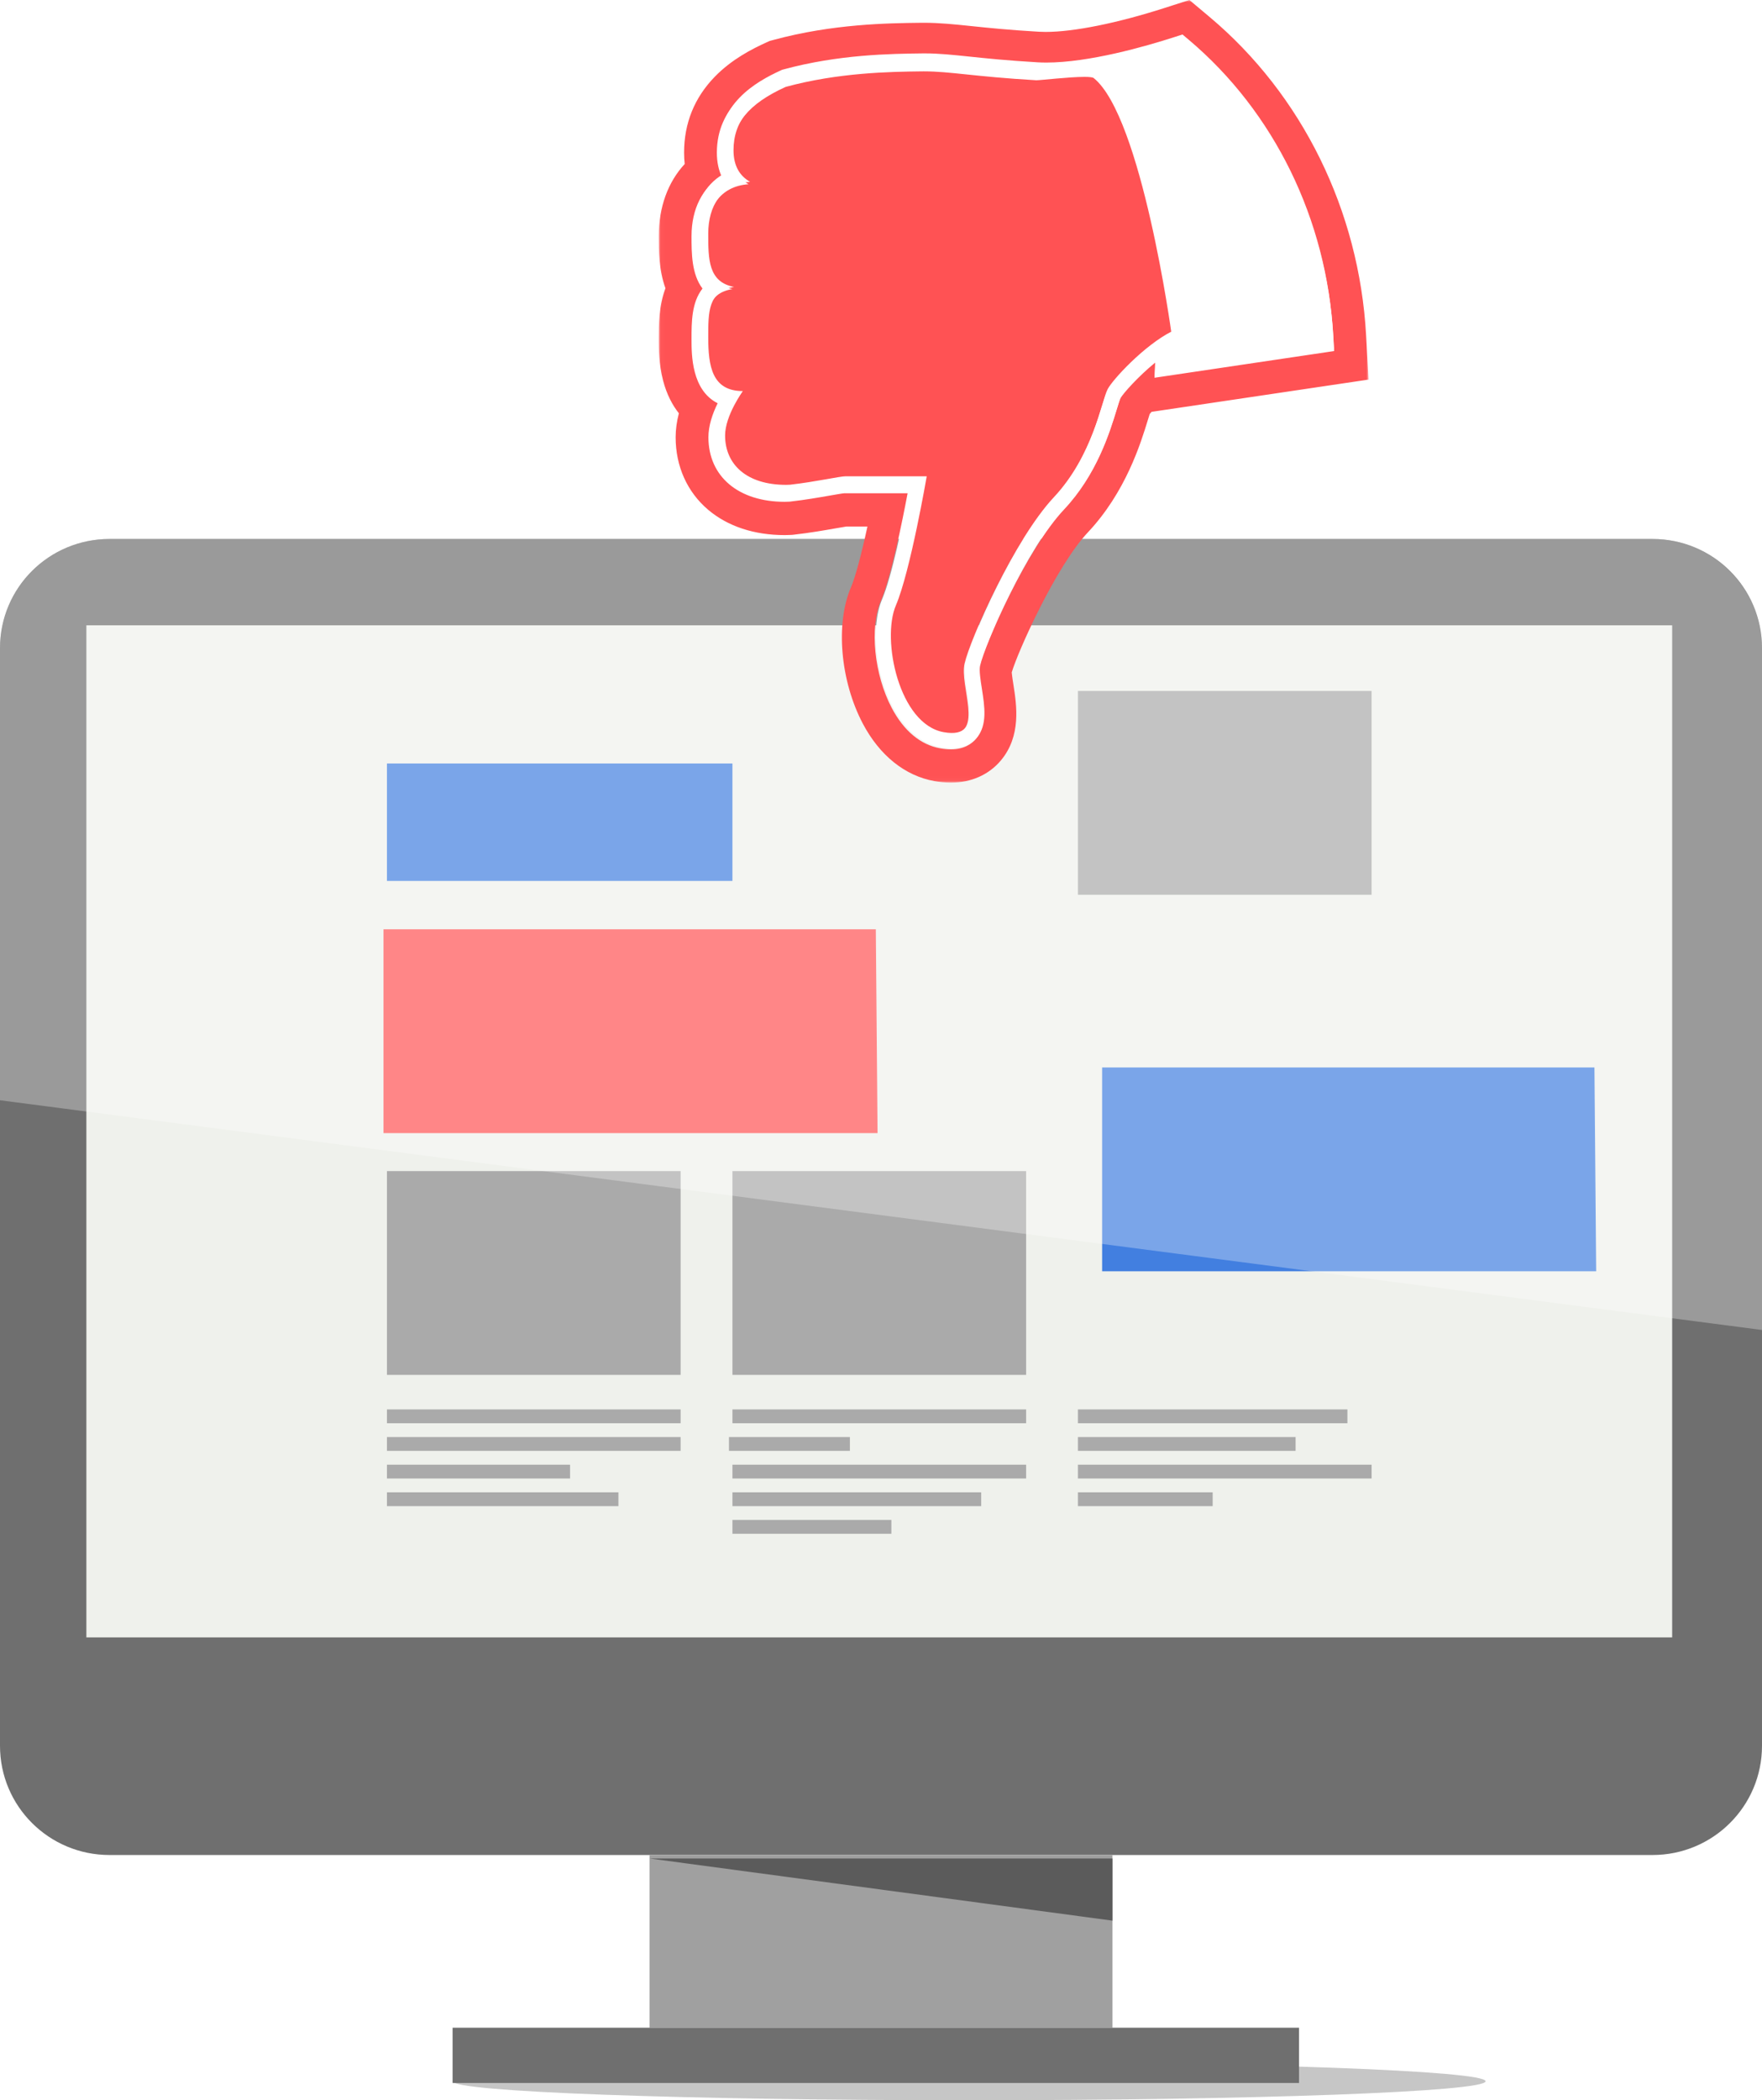
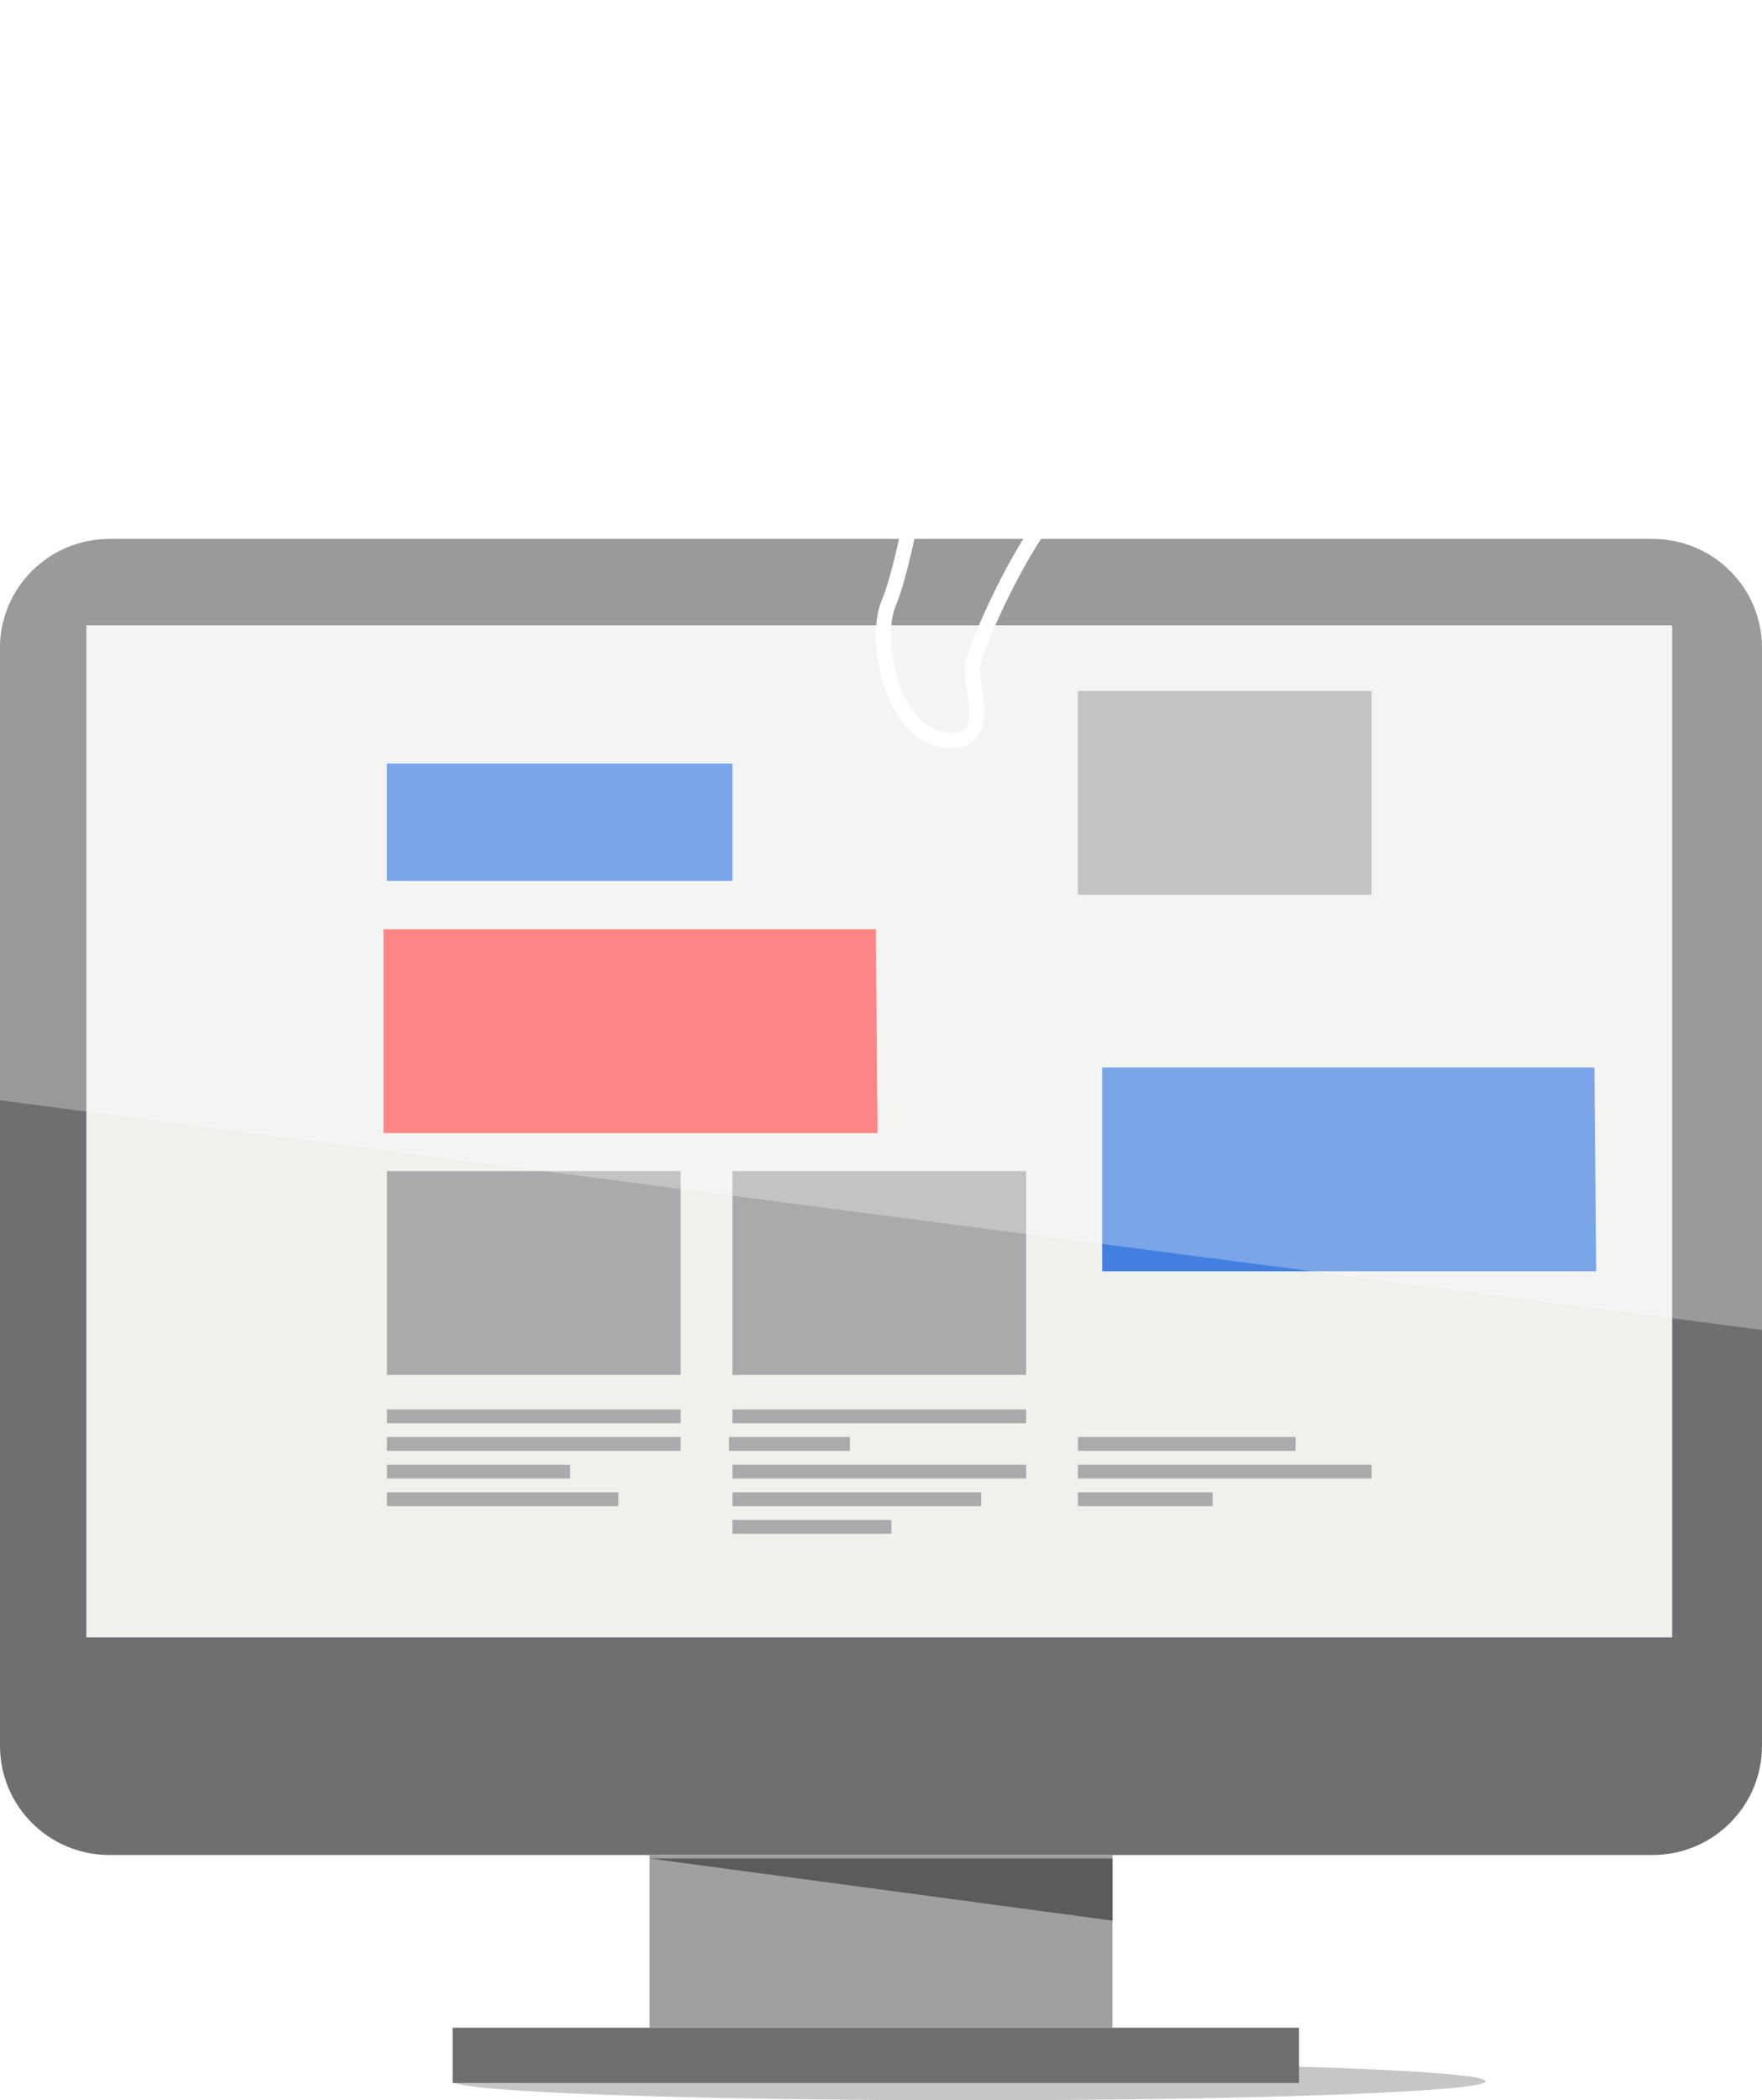
<svg xmlns="http://www.w3.org/2000/svg" xmlns:xlink="http://www.w3.org/1999/xlink" width="412px" height="491px" viewBox="0 0 412 491" version="1.1">
  <title>img_poor_design</title>
  <desc>Created with Sketch.</desc>
  <defs>
    <filter x="-17.8%" y="-16.1%" width="135.5%" height="132.2%" filterUnits="objectBoundingBox" id="filter-1">
      <feOffset dx="0" dy="5" in="SourceAlpha" result="shadowOffsetOuter1" />
      <feGaussianBlur stdDeviation="5" in="shadowOffsetOuter1" result="shadowBlurOuter1" />
      <feColorMatrix values="0 0 0 0 0 0 0 0 0 0 0 0 0 0 0 0 0 0 0.25 0" type="matrix" in="shadowBlurOuter1" result="shadowMatrixOuter1" />
      <feMerge>
        <feMergeNode in="shadowMatrixOuter1" />
        <feMergeNode in="SourceGraphic" />
      </feMerge>
    </filter>
-     <polygon id="path-2" points="0 0.034 165.969 0.034 165.969 183 0 183" />
  </defs>
  <g id="Page-1" stroke="none" stroke-width="1" fill="none" fill-rule="evenodd">
    <g id="FAQs---Why-Isn't-My-Website-Converting" transform="translate(-210, -3831)">
      <g id="img_poor_design" transform="translate(210, 3836)">
        <g id="Group-2" transform="translate(0, 121)" fill-rule="nonzero">
          <path d="M347.373,360.559 C347.373,363.018 293.283,365 226.6,365 C159.917,365 105.827,363.018 105.827,360.559 C105.827,358.099 159.917,356.117 226.6,356.117 C293.283,356.117 347.373,358.099 347.373,360.559 Z" id="Path" fill="#A0A0A0" opacity="0.6" />
          <path d="M386.383,307.666 L25.617,307.666 C11.444,307.666 0,296.257 0,282.128 L0,25.538 C0,11.409 11.444,0 25.617,0 L386.383,0 C400.556,0 412,11.409 412,25.538 L412,282.128 C412,296.257 400.556,307.666 386.383,307.666 Z" id="Path" fill="#6F6F6F" />
          <rect id="Rectangle" fill="#EFF1EC" x="20.196" y="20.188" width="370.8" height="236.604" />
          <g id="Group" transform="translate(89.671, 35.531)">
            <rect id="Rectangle" fill="#427FE0" x="0.808" y="16.958" width="80.784" height="27.456" />
            <polygon id="Rectangle" fill="#FF5254" points="0 55.719 115.118 55.719 115.522 103.363 0 103.363" />
            <polygon id="Rectangle" fill="#427FE0" points="168.031 88.02 283.149 88.02 283.553 135.664 168.031 135.664" />
            <rect id="Rectangle" fill="#AAAAAA" x="0.808" y="112.246" width="68.667" height="47.644" />
            <rect id="Rectangle" fill="#AAAAAA" x="81.592" y="112.246" width="68.667" height="47.644" />
            <rect id="Rectangle" fill="#AAAAAA" x="162.376" y="0" width="68.667" height="47.644" />
            <rect id="Rectangle" fill="#AAAAAA" x="0.808" y="167.965" width="68.667" height="3.23" />
            <rect id="Rectangle" fill="#AAAAAA" x="81.592" y="167.965" width="68.667" height="3.23" />
-             <rect id="Rectangle" fill="#AAAAAA" x="162.376" y="167.965" width="63.012" height="3.23" />
            <rect id="Rectangle" fill="#AAAAAA" x="0.808" y="174.425" width="68.667" height="3.23" />
            <rect id="Rectangle" fill="#AAAAAA" x="80.784" y="174.425" width="28.275" height="3.23" />
            <rect id="Rectangle" fill="#AAAAAA" x="162.376" y="174.425" width="50.894" height="3.23" />
            <rect id="Rectangle" fill="#AAAAAA" x="0.808" y="180.885" width="42.816" height="3.23" />
            <rect id="Rectangle" fill="#AAAAAA" x="81.592" y="180.885" width="68.667" height="3.23" />
            <rect id="Rectangle" fill="#AAAAAA" x="162.376" y="180.885" width="68.667" height="3.23" />
            <rect id="Rectangle" fill="#AAAAAA" x="0.808" y="187.345" width="54.125" height="3.23" />
            <rect id="Rectangle" fill="#AAAAAA" x="81.592" y="187.345" width="58.165" height="3.23" />
            <rect id="Rectangle" fill="#AAAAAA" x="162.376" y="187.345" width="31.506" height="3.23" />
            <rect id="Rectangle" fill="#AAAAAA" x="81.592" y="193.805" width="37.161" height="3.23" />
          </g>
          <rect id="Rectangle" fill="#A0A0A0" x="151.875" y="307.666" width="108.251" height="40.376" />
          <polygon id="Path" fill="#5B5B5B" points="260.125 323.009 151.875 308.473 260.125 308.473" />
          <path d="M386.383,0 L25.617,0 C11.444,0 0,11.453 0,25.637 L0,131.221 L412,184.923 L412,25.637 C412,11.529 400.556,0 386.383,0 Z" id="Path" fill="#FFFFFF" opacity="0.3" />
          <rect id="Rectangle" fill="#6F6F6F" x="105.827" y="348.042" width="197.922" height="12.92" />
        </g>
        <g id="img_thumbs_down" filter="url(#filter-1)" transform="translate(237, 91.5) rotate(-180) translate(-237, -91.5) translate(154, 0)">
          <g id="Group-5" transform="translate(0, -0)">
            <mask id="mask-3" fill="white">
              <use xlink:href="#path-2" />
            </mask>
            <g id="Clip-4" />
-             <path d="M97.649,0.034 C92.929,0.034 88.783,1.874 85.976,5.217 C81.155,10.958 82.291,18.176 83.043,22.953 C83.166,23.734 83.377,25.073 83.435,25.802 C82.02,30.639 73.061,50.642 65.654,58.513 C56.772,67.948 53.28,79.345 51.602,84.822 C51.496,85.167 51.318,85.747 51.17,86.212 C51.048,86.36 50.902,86.529 50.737,86.718 L48.939,86.985 L6.936,93.229 L-3.83236981e-05,94.259 L0.393,101.367 L0.573,104.631 C2.183,133.757 15.534,160.887 37.203,179.064 L38.677,180.302 L41.892,183 L45.869,181.724 L47.695,181.138 C58.789,177.579 68.923,175.537 75.5,175.537 C76.05,175.537 76.579,175.552 77.072,175.581 C84.126,175.99 88.992,176.496 92.902,176.904 L92.934,176.907 C96.914,177.32 100.352,177.677 103.991,177.677 L104.013,177.677 L104.035,177.677 L104.623,177.673 L104.646,177.673 L104.669,177.673 C112.382,177.582 125.291,177.428 139.174,173.658 L139.433,173.588 L140.026,173.428 L140.586,173.174 L140.84,173.059 C144.096,171.586 148.887,169.153 152.861,165.066 C157.627,160.166 160.044,154.189 160.044,147.302 C160.044,146.401 159.995,145.52 159.899,144.659 C163.81,140.446 165.969,134.572 165.969,127.803 C165.969,124.482 165.969,119.938 164.401,115.607 C165.969,111.415 165.969,107.033 165.969,103.823 L165.969,103.648 C165.969,101.635 165.969,97.888 164.945,93.998 C164.092,90.755 162.761,88.275 161.261,86.381 C161.765,84.455 162.018,82.581 162.018,80.775 C162.018,73.989 159.313,67.965 154.401,63.812 C149.829,59.946 143.643,57.903 136.51,57.903 C136.077,57.903 135.688,57.92 135.401,57.933 L135.044,57.948 L134.767,57.959 L134.492,57.99 L134.362,58.005 C130.691,58.418 127.212,59.027 124.672,59.472 L124.549,59.494 C123.825,59.62 122.684,59.819 122.127,59.903 L117.174,59.903 C118.643,53.133 120.012,48.056 121.034,45.677 C124.685,37.182 123.506,23.772 118.23,13.793 C114.31,6.376 108.371,1.618 101.506,0.393 C100.164,0.155 98.867,0.034 97.649,0.034 M66.447,165.026 C70.018,165.026 76.654,164.238 77.649,164.238 C77.674,164.238 77.696,164.239 77.713,164.239 C92.191,165.082 97.791,166.318 103.992,166.318 C104.173,166.318 104.355,166.318 104.539,166.314 C112.061,166.225 123.984,166.025 136.285,162.685 C144.991,158.746 148.859,153.994 148.859,147.302 C148.859,143.675 147.426,141.329 144.973,139.93 C151.727,139.467 154.785,134.248 154.785,127.863 C154.785,121.948 154.806,116.557 148.73,115.422 C154.846,114.415 154.785,109.608 154.785,103.648 C154.785,96.959 153.897,91.134 146.683,91.134 C146.647,91.134 150.834,85.473 150.834,80.775 C150.834,74.089 145.865,69.262 136.51,69.262 C136.205,69.262 135.908,69.283 135.606,69.293 C129.615,69.968 123.917,71.261 122.564,71.261 L103.545,71.261 C103.545,71.261 107.378,49.062 110.783,41.135 C114.19,33.207 110.076,13.455 99.571,11.581 C98.853,11.453 98.215,11.393 97.649,11.393 C89.944,11.393 95.652,22.635 94.462,27.87 C93.184,33.494 82.964,56.559 73.738,66.361 C64.513,76.162 62.525,88.85 61.106,91.588 C59.97,93.779 52.558,101.788 46.078,105.044 C46.078,105.044 53.025,155.736 64.262,164.747 C64.514,164.949 65.33,165.026 66.447,165.026 M97.649,7.818 C98.426,7.818 99.277,7.9 100.18,8.061 C104.746,8.875 108.652,12.131 111.477,17.475 C115.595,25.265 116.707,36.286 114.009,42.564 C111.676,47.995 109.047,60.968 107.778,67.687 L122.564,67.687 C122.96,67.67 124.562,67.389 125.974,67.143 C128.423,66.714 131.778,66.128 135.218,65.741 L135.348,65.726 L135.726,65.711 C135.986,65.699 136.246,65.687 136.51,65.687 C147.35,65.687 154.354,71.61 154.354,80.775 C154.354,83.47 153.412,86.254 152.194,88.728 C158.304,91.798 158.304,100.096 158.304,103.648 L158.304,103.823 C158.304,107.615 158.304,112.331 155.731,115.532 C158.304,118.906 158.304,123.838 158.304,127.803 C158.304,134.251 155.673,139.227 151.262,141.736 C151.943,143.222 152.379,145.053 152.379,147.302 C152.379,158.071 144.011,163.101 137.717,165.95 L137.463,166.065 L137.195,166.138 C124.24,169.655 111.933,169.801 104.58,169.889 L103.991,169.893 C100.734,169.893 97.623,169.569 93.684,169.16 C89.692,168.744 84.724,168.227 77.512,167.809 C76.875,167.772 76.197,167.753 75.5,167.753 C65.467,167.753 52.326,171.488 45.386,173.715 L43.56,174.301 L42.084,173.062 C22.058,156.262 9.717,131.161 8.226,104.195 L8.045,100.931 L50.049,94.688 L49.896,98.222 C53.975,94.896 57.462,90.909 57.993,89.92 C58.175,89.565 58.588,88.217 58.92,87.135 C60.54,81.848 63.556,72.006 71.194,63.891 C80.041,54.492 89.892,32.084 91.033,27.066 C91.281,25.974 90.925,23.718 90.612,21.727 C89.958,17.572 89.282,13.276 91.807,10.269 C92.746,9.151 94.522,7.818 97.649,7.818" id="Fill-3" fill="#FF5254" mask="url(#mask-3)" />
          </g>
-           <path d="M154.394,128.39 C154.394,134.79 151.345,140.021 144.611,140.485 C147.057,141.888 148.486,144.24 148.486,147.875 C148.486,154.583 144.629,159.346 135.95,163.295 C123.686,166.642 111.799,166.843 104.299,166.933 C97.892,167.009 92.412,165.722 77.555,164.853 C76.613,164.798 65.219,166.227 64.144,165.361 C52.941,156.329 46.015,105.518 46.015,105.518 C52.476,102.254 59.865,94.225 60.997,92.03 C62.413,89.285 64.394,76.567 73.592,66.743 C82.79,56.918 92.979,33.798 94.253,28.161 C95.526,22.528 88.875,9.957 99.347,11.834 C109.819,13.712 113.922,33.51 110.525,41.457 C107.13,49.403 103.309,71.655 103.309,71.655 L122.27,71.655 C123.619,71.655 129.3,70.358 135.273,69.682 C135.574,69.671 135.871,69.65 136.174,69.65 C145.5,69.65 150.455,74.49 150.455,81.191 C150.455,85.9 146.28,91.575 146.316,91.575 C153.509,91.575 154.394,97.414 154.394,104.117 C154.394,110.092 154.454,114.911 148.357,115.919 C154.415,117.058 154.394,122.461 154.394,128.39 L154.394,128.39 Z M157.902,104.117 C157.902,100.558 157.902,92.24 151.811,89.163 C153.025,86.683 153.964,83.892 153.964,81.191 C153.964,72.004 146.981,66.068 136.174,66.068 C135.911,66.068 135.652,66.079 135.392,66.091 L135.016,66.106 L134.886,66.122 C131.456,66.509 128.112,67.097 125.67,67.527 C124.262,67.774 122.665,68.055 122.27,68.072 L107.528,68.072 C108.794,61.337 111.415,48.333 113.741,42.89 C116.431,36.596 115.322,25.55 111.217,17.741 C108.4,12.384 104.506,9.121 99.954,8.305 C99.054,8.144 98.205,8.062 97.431,8.062 C94.312,8.062 92.543,9.398 91.607,10.518 C89.088,13.533 89.763,17.839 90.415,22.003 C90.727,23.999 91.082,26.261 90.834,27.355 C89.697,32.384 79.876,54.846 71.056,64.268 C63.44,72.401 60.434,82.266 58.818,87.566 C58.488,88.651 58.076,90.002 57.894,90.358 C57.365,91.349 53.889,95.346 49.822,98.68 L49.974,95.137 L8.098,101.395 L8.278,104.666 C9.764,131.696 22.067,156.856 42.034,173.697 L43.505,174.938 L45.325,174.351 C52.244,172.119 65.346,168.374 75.348,168.374 C76.044,168.374 76.719,168.393 77.355,168.43 C84.545,168.85 89.498,169.368 93.477,169.785 C97.405,170.194 100.506,170.519 103.754,170.519 L104.34,170.516 C111.671,170.428 123.941,170.281 136.856,166.756 L137.124,166.683 L137.378,166.567 C143.652,163.712 151.995,158.669 151.995,147.875 C151.995,145.621 151.56,143.786 150.881,142.296 C155.279,139.78 157.902,134.793 157.902,128.33 C157.902,124.355 157.902,119.412 155.336,116.029 C157.902,112.821 157.902,108.094 157.902,104.293 L157.902,104.117 Z" id="Fill-1" fill="#FFFFFF" />
+           <path d="M154.394,128.39 C154.394,134.79 151.345,140.021 144.611,140.485 C147.057,141.888 148.486,144.24 148.486,147.875 C148.486,154.583 144.629,159.346 135.95,163.295 C123.686,166.642 111.799,166.843 104.299,166.933 C97.892,167.009 92.412,165.722 77.555,164.853 C76.613,164.798 65.219,166.227 64.144,165.361 C52.941,156.329 46.015,105.518 46.015,105.518 C52.476,102.254 59.865,94.225 60.997,92.03 C62.413,89.285 64.394,76.567 73.592,66.743 C82.79,56.918 92.979,33.798 94.253,28.161 C95.526,22.528 88.875,9.957 99.347,11.834 C109.819,13.712 113.922,33.51 110.525,41.457 C107.13,49.403 103.309,71.655 103.309,71.655 L122.27,71.655 C123.619,71.655 129.3,70.358 135.273,69.682 C135.574,69.671 135.871,69.65 136.174,69.65 C145.5,69.65 150.455,74.49 150.455,81.191 C150.455,85.9 146.28,91.575 146.316,91.575 C153.509,91.575 154.394,97.414 154.394,104.117 C154.394,110.092 154.454,114.911 148.357,115.919 C154.415,117.058 154.394,122.461 154.394,128.39 L154.394,128.39 Z M157.902,104.117 C157.902,100.558 157.902,92.24 151.811,89.163 C153.025,86.683 153.964,83.892 153.964,81.191 C153.964,72.004 146.981,66.068 136.174,66.068 C135.911,66.068 135.652,66.079 135.392,66.091 L135.016,66.106 L134.886,66.122 C131.456,66.509 128.112,67.097 125.67,67.527 C124.262,67.774 122.665,68.055 122.27,68.072 L107.528,68.072 C108.794,61.337 111.415,48.333 113.741,42.89 C116.431,36.596 115.322,25.55 111.217,17.741 C108.4,12.384 104.506,9.121 99.954,8.305 C99.054,8.144 98.205,8.062 97.431,8.062 C94.312,8.062 92.543,9.398 91.607,10.518 C89.088,13.533 89.763,17.839 90.415,22.003 C90.727,23.999 91.082,26.261 90.834,27.355 C89.697,32.384 79.876,54.846 71.056,64.268 C63.44,72.401 60.434,82.266 58.818,87.566 C58.488,88.651 58.076,90.002 57.894,90.358 C57.365,91.349 53.889,95.346 49.822,98.68 L49.974,95.137 L8.098,101.395 L8.278,104.666 C9.764,131.696 22.067,156.856 42.034,173.697 L43.505,174.938 L45.325,174.351 C52.244,172.119 65.346,168.374 75.348,168.374 C76.044,168.374 76.719,168.393 77.355,168.43 C84.545,168.85 89.498,169.368 93.477,169.785 C97.405,170.194 100.506,170.519 103.754,170.519 L104.34,170.516 C111.671,170.428 123.941,170.281 136.856,166.756 L137.124,166.683 L137.378,166.567 C143.652,163.712 151.995,158.669 151.995,147.875 C151.995,145.621 151.56,143.786 150.881,142.296 C155.279,139.78 157.902,134.793 157.902,128.33 C157.902,124.355 157.902,119.412 155.336,116.029 L157.902,104.117 Z" id="Fill-1" fill="#FFFFFF" />
        </g>
      </g>
    </g>
  </g>
</svg>